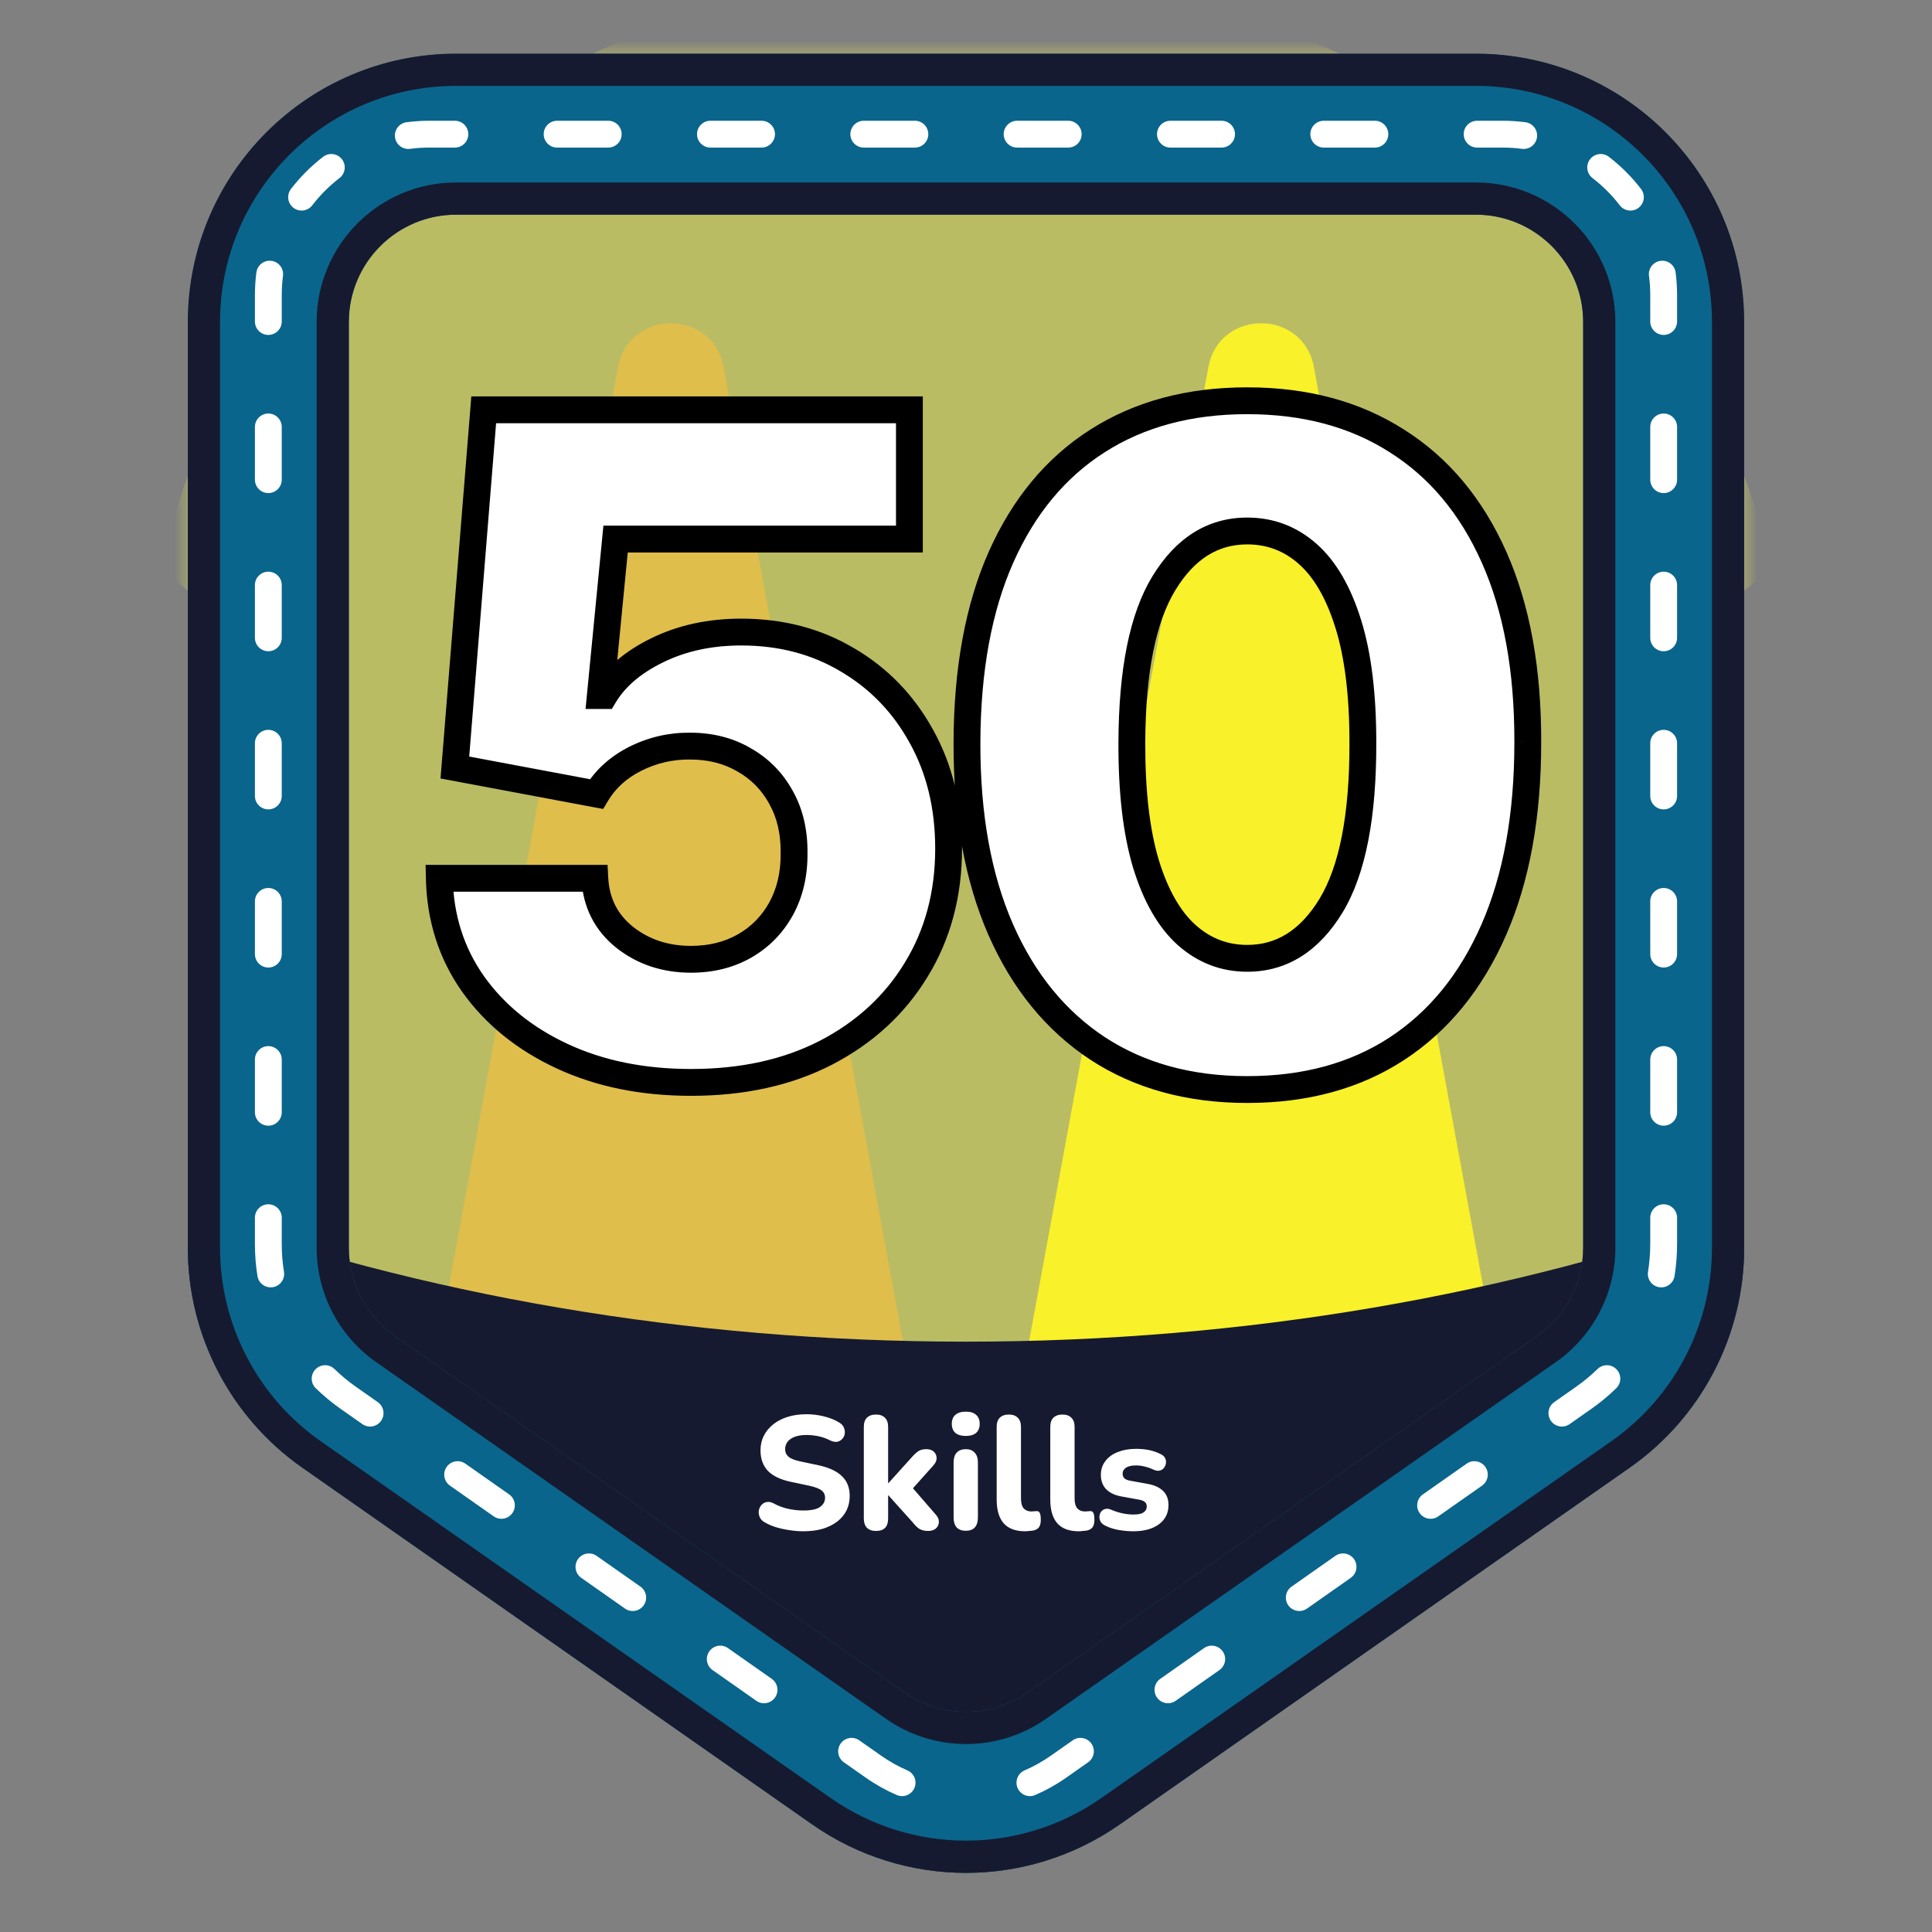
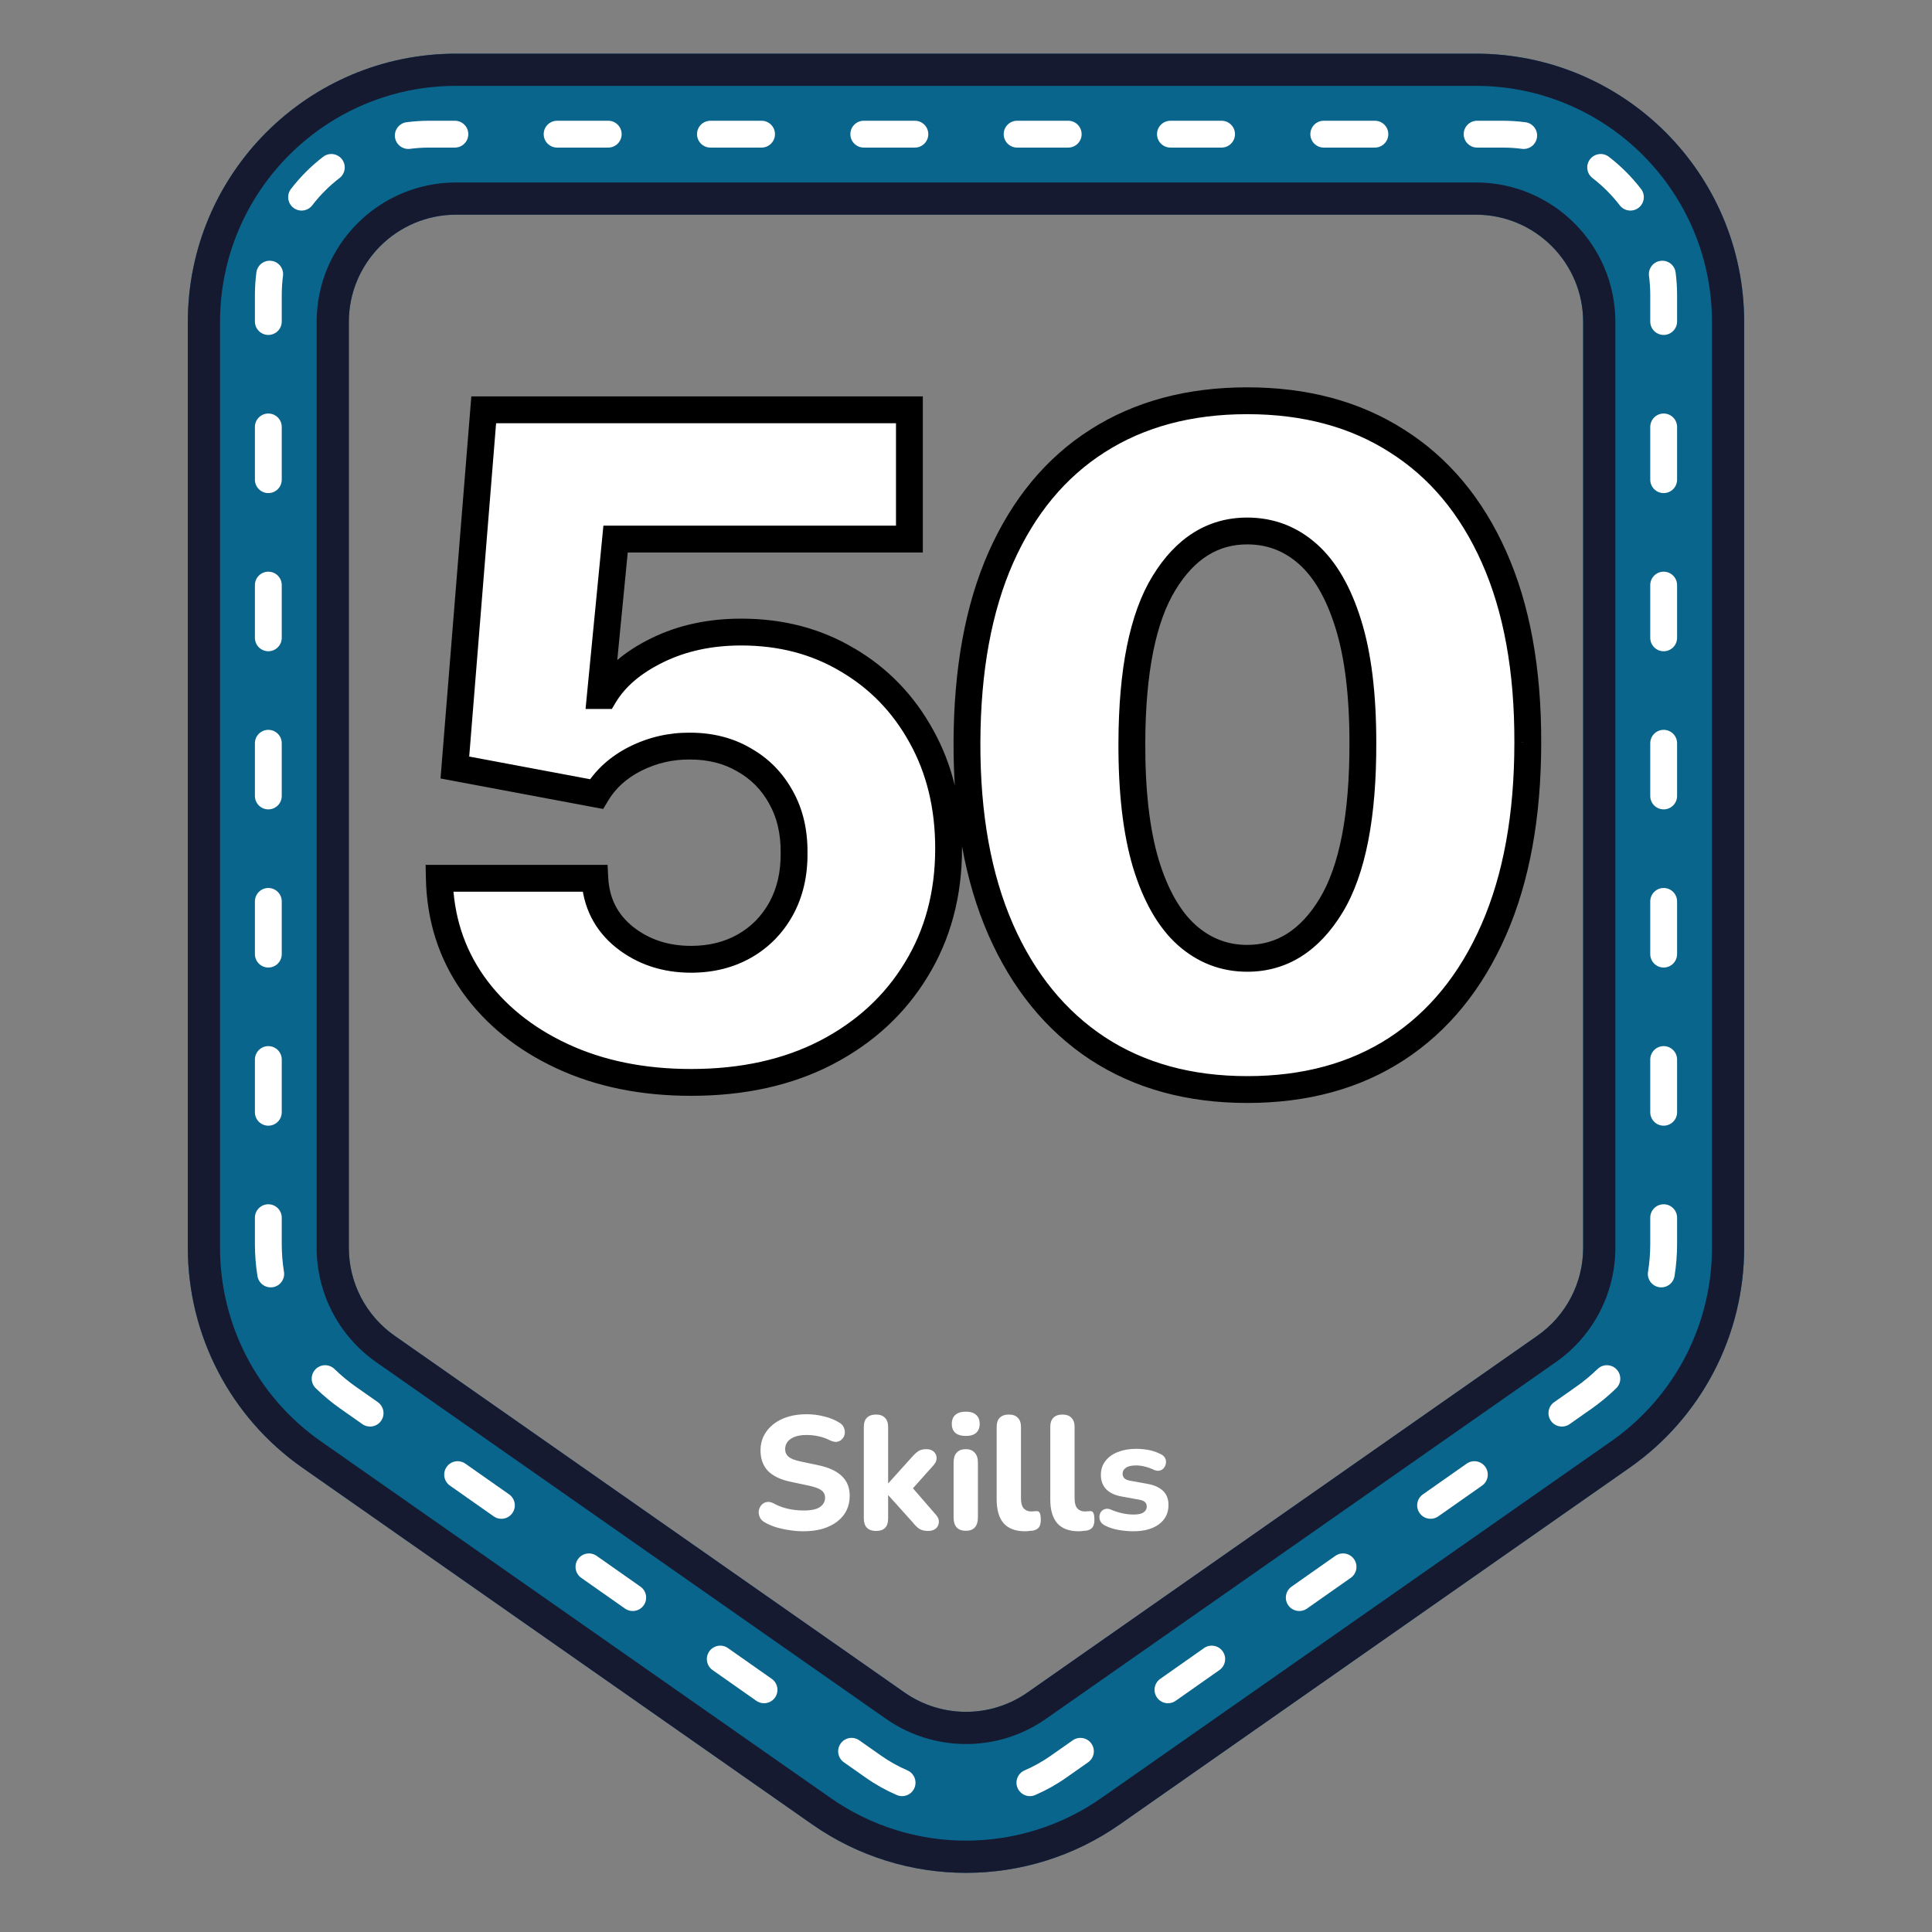
<svg xmlns="http://www.w3.org/2000/svg" width="72" height="72" viewBox="0 0 72 72" fill="none">
  <rect x="0" y="0" width="72" height="72" fill="#808080" stroke="none" />
-   <path d="M7 12C7 6.477 11.477 2 17 2H55C60.523 2 65 6.477 65 12V46.502C65 49.766 63.407 52.825 60.733 54.696L41.733 67.989C38.29 70.398 33.71 70.398 30.267 67.989L11.267 54.696C8.593 52.825 7 49.766 7 46.502V12Z" fill="#BABC64" />
  <mask id="mask0_13_414" style="mask-type:alpha" maskUnits="userSpaceOnUse" x="7" y="2" width="58" height="68">
-     <path d="M7 12C7 6.477 11.477 2 17 2H55C60.523 2 65 6.477 65 12V46.502C65 49.766 63.407 52.825 60.733 54.696L41.733 67.989C38.29 70.398 33.71 70.398 30.267 67.989L11.267 54.696C8.593 52.825 7 49.766 7 46.502V12Z" fill="#DD5630" />
-   </mask>
+     </mask>
  <g mask="url(#mask0_13_414)">
-     <path fill-rule="evenodd" clip-rule="evenodd" d="M66 21.186C58.222 27.882 47.649 32 36 32C24.351 32 13.778 27.882 6 21.186C8.682 8.552 21.094 -1 36 -1C50.906 -1 63.318 8.552 66 21.186Z" fill="#BABC64" />
    <path d="M45.033 13.685C45.435 11.501 48.565 11.501 48.967 13.685L56.092 52.388C56.318 53.617 55.374 54.75 54.124 54.75H39.876C38.626 54.75 37.682 53.617 37.908 52.388L45.033 13.685Z" fill="#F9F129" />
    <path d="M23.033 13.685C23.435 11.501 26.565 11.501 26.967 13.685L34.092 52.388C34.318 53.617 33.374 54.75 32.124 54.75H17.875C16.626 54.75 15.682 53.617 15.909 52.388L23.033 13.685Z" fill="#DFBE4C" />
  </g>
-   <path fill-rule="evenodd" clip-rule="evenodd" d="M65 45.132C56.346 48.24 46.477 50 36 50C25.523 50 15.653 48.24 7 45.132V46.502C7 49.766 8.593 52.825 11.267 54.696L30.267 67.989C33.71 70.398 38.29 70.398 41.733 67.989L60.733 54.696C63.407 52.825 65 49.766 65 46.502V45.132Z" fill="#161A30" />
  <path d="M29.938 57.066C29.77 57.066 29.598 57.052 29.422 57.024C29.25 57 29.084 56.964 28.924 56.916C28.768 56.868 28.628 56.808 28.504 56.736C28.416 56.688 28.354 56.626 28.318 56.55C28.282 56.47 28.268 56.39 28.276 56.31C28.288 56.23 28.318 56.16 28.366 56.1C28.418 56.036 28.482 55.996 28.558 55.98C28.638 55.96 28.726 55.974 28.822 56.022C28.986 56.114 29.164 56.182 29.356 56.226C29.552 56.27 29.746 56.292 29.938 56.292C30.23 56.292 30.438 56.248 30.562 56.16C30.686 56.068 30.748 55.954 30.748 55.818C30.748 55.702 30.704 55.61 30.616 55.542C30.528 55.474 30.374 55.416 30.154 55.368L29.476 55.224C29.092 55.144 28.806 55.008 28.618 54.816C28.434 54.62 28.342 54.364 28.342 54.048C28.342 53.848 28.384 53.666 28.468 53.502C28.552 53.338 28.67 53.196 28.822 53.076C28.974 52.956 29.154 52.864 29.362 52.8C29.574 52.736 29.806 52.704 30.058 52.704C30.282 52.704 30.502 52.732 30.718 52.788C30.934 52.84 31.124 52.918 31.288 53.022C31.368 53.07 31.422 53.132 31.45 53.208C31.482 53.28 31.492 53.354 31.48 53.43C31.472 53.502 31.442 53.566 31.39 53.622C31.342 53.678 31.28 53.714 31.204 53.73C31.128 53.746 31.036 53.728 30.928 53.676C30.796 53.608 30.656 53.558 30.508 53.526C30.36 53.494 30.208 53.478 30.052 53.478C29.884 53.478 29.74 53.5 29.62 53.544C29.504 53.588 29.414 53.65 29.35 53.73C29.29 53.81 29.26 53.902 29.26 54.006C29.26 54.122 29.302 54.216 29.386 54.288C29.47 54.36 29.616 54.418 29.824 54.462L30.502 54.606C30.894 54.69 31.186 54.826 31.378 55.014C31.57 55.198 31.666 55.442 31.666 55.746C31.666 55.946 31.626 56.128 31.546 56.292C31.466 56.452 31.35 56.59 31.198 56.706C31.046 56.822 30.864 56.912 30.652 56.976C30.44 57.036 30.202 57.066 29.938 57.066ZM32.648 57.054C32.5 57.054 32.386 57.014 32.306 56.934C32.23 56.854 32.192 56.74 32.192 56.592V53.178C32.192 53.026 32.23 52.912 32.306 52.836C32.386 52.756 32.5 52.716 32.648 52.716C32.792 52.716 32.902 52.756 32.978 52.836C33.058 52.912 33.098 53.026 33.098 53.178V55.272H33.11L33.98 54.306C34.068 54.206 34.148 54.132 34.22 54.084C34.296 54.032 34.396 54.006 34.52 54.006C34.644 54.006 34.738 54.038 34.802 54.102C34.87 54.166 34.904 54.244 34.904 54.336C34.908 54.424 34.87 54.514 34.79 54.606L33.872 55.632V55.29L34.892 56.466C34.968 56.558 35 56.65 34.988 56.742C34.98 56.834 34.94 56.91 34.868 56.97C34.796 57.026 34.704 57.054 34.592 57.054C34.456 57.054 34.346 57.028 34.262 56.976C34.182 56.924 34.1 56.844 34.016 56.736L33.11 55.728H33.098V56.592C33.098 56.9 32.948 57.054 32.648 57.054ZM35.993 57.048C35.846 57.048 35.731 57.006 35.651 56.922C35.575 56.834 35.538 56.712 35.538 56.556V54.504C35.538 54.344 35.575 54.222 35.651 54.138C35.731 54.05 35.846 54.006 35.993 54.006C36.138 54.006 36.248 54.05 36.324 54.138C36.404 54.222 36.444 54.344 36.444 54.504V56.556C36.444 56.712 36.406 56.834 36.33 56.922C36.254 57.006 36.142 57.048 35.993 57.048ZM35.993 53.514C35.825 53.514 35.696 53.476 35.603 53.4C35.516 53.32 35.471 53.208 35.471 53.064C35.471 52.916 35.516 52.804 35.603 52.728C35.696 52.648 35.825 52.608 35.993 52.608C36.161 52.608 36.289 52.648 36.377 52.728C36.465 52.804 36.51 52.916 36.51 53.064C36.51 53.208 36.465 53.32 36.377 53.4C36.289 53.476 36.161 53.514 35.993 53.514ZM38.205 57.066C37.849 57.066 37.583 56.968 37.407 56.772C37.231 56.572 37.143 56.276 37.143 55.884V53.178C37.143 53.026 37.181 52.912 37.257 52.836C37.337 52.756 37.451 52.716 37.599 52.716C37.743 52.716 37.853 52.756 37.929 52.836C38.009 52.912 38.049 53.026 38.049 53.178V55.848C38.049 56.012 38.083 56.134 38.151 56.214C38.223 56.29 38.317 56.328 38.433 56.328C38.465 56.328 38.495 56.326 38.523 56.322C38.551 56.318 38.581 56.316 38.613 56.316C38.677 56.308 38.721 56.328 38.745 56.376C38.773 56.42 38.787 56.51 38.787 56.646C38.787 56.766 38.763 56.858 38.715 56.922C38.667 56.982 38.593 57.022 38.493 57.042C38.453 57.046 38.407 57.05 38.355 57.054C38.303 57.062 38.253 57.066 38.205 57.066ZM40.203 57.066C39.847 57.066 39.581 56.968 39.405 56.772C39.229 56.572 39.141 56.276 39.141 55.884V53.178C39.141 53.026 39.179 52.912 39.255 52.836C39.335 52.756 39.449 52.716 39.597 52.716C39.741 52.716 39.851 52.756 39.927 52.836C40.007 52.912 40.047 53.026 40.047 53.178V55.848C40.047 56.012 40.081 56.134 40.149 56.214C40.221 56.29 40.315 56.328 40.431 56.328C40.463 56.328 40.493 56.326 40.521 56.322C40.549 56.318 40.579 56.316 40.611 56.316C40.675 56.308 40.719 56.328 40.743 56.376C40.771 56.42 40.785 56.51 40.785 56.646C40.785 56.766 40.761 56.858 40.713 56.922C40.665 56.982 40.591 57.022 40.491 57.042C40.451 57.046 40.405 57.05 40.353 57.054C40.301 57.062 40.251 57.066 40.203 57.066ZM42.238 57.066C42.062 57.066 41.88 57.05 41.692 57.018C41.508 56.986 41.34 56.932 41.188 56.856C41.108 56.816 41.05 56.766 41.014 56.706C40.982 56.642 40.968 56.578 40.972 56.514C40.976 56.45 40.996 56.392 41.032 56.34C41.072 56.288 41.122 56.254 41.182 56.238C41.246 56.218 41.316 56.224 41.392 56.256C41.556 56.324 41.706 56.372 41.842 56.4C41.978 56.428 42.112 56.442 42.244 56.442C42.416 56.442 42.54 56.416 42.616 56.364C42.696 56.308 42.736 56.236 42.736 56.148C42.736 56.068 42.71 56.008 42.658 55.968C42.606 55.928 42.53 55.9 42.43 55.884L41.8 55.77C41.552 55.726 41.36 55.636 41.224 55.5C41.092 55.36 41.026 55.182 41.026 54.966C41.026 54.766 41.082 54.594 41.194 54.45C41.306 54.302 41.46 54.19 41.656 54.114C41.856 54.034 42.082 53.994 42.334 53.994C42.514 53.994 42.68 54.01 42.832 54.042C42.984 54.074 43.13 54.126 43.27 54.198C43.342 54.234 43.392 54.282 43.42 54.342C43.452 54.402 43.462 54.464 43.45 54.528C43.442 54.592 43.418 54.65 43.378 54.702C43.338 54.754 43.286 54.788 43.222 54.804C43.162 54.82 43.092 54.812 43.012 54.78C42.884 54.72 42.766 54.678 42.658 54.654C42.55 54.626 42.446 54.612 42.346 54.612C42.166 54.612 42.036 54.642 41.956 54.702C41.876 54.758 41.836 54.83 41.836 54.918C41.836 54.986 41.858 55.044 41.902 55.092C41.95 55.136 42.022 55.166 42.118 55.182L42.748 55.296C43.008 55.34 43.206 55.428 43.342 55.56C43.478 55.688 43.546 55.864 43.546 56.088C43.546 56.392 43.426 56.632 43.186 56.808C42.95 56.98 42.634 57.066 42.238 57.066Z" fill="white" />
  <path fill-rule="evenodd" clip-rule="evenodd" d="M55 8H17C14.791 8 13 9.791 13 12V46.502C13 47.808 13.637 49.031 14.707 49.78L33.707 63.073C35.084 64.036 36.916 64.036 38.293 63.073L57.293 49.78C58.363 49.031 59 47.808 59 46.502V12C59 9.791 57.209 8 55 8ZM17 2C11.477 2 7 6.477 7 12V46.502C7 49.766 8.593 52.825 11.267 54.696L30.267 67.989C33.71 70.398 38.29 70.398 41.733 67.989L60.733 54.696C63.407 52.825 65 49.766 65 46.502V12C65 6.477 60.523 2 55 2H17Z" fill="#09658C" />
  <path fill-rule="evenodd" clip-rule="evenodd" d="M17 6.8H55C57.872 6.8 60.2 9.128 60.2 12V46.502C60.2 48.199 59.372 49.79 57.981 50.763L38.981 64.056C37.191 65.309 34.809 65.308 33.019 64.056L14.019 50.763C12.628 49.79 11.8 48.199 11.8 46.502V12C11.8 9.128 14.128 6.8 17 6.8ZM17 3.2C12.14 3.2 8.2 7.14 8.2 12V46.502C8.2 49.374 9.602 52.066 11.955 53.712L30.955 67.006C33.984 69.125 38.016 69.125 41.045 67.006L60.045 53.712C62.398 52.066 63.8 49.374 63.8 46.502V12C63.8 7.14 59.86 3.2 55 3.2H17ZM17 8H55C57.209 8 59 9.791 59 12V46.502C59 47.808 58.363 49.031 57.293 49.78L38.293 63.073C36.916 64.036 35.084 64.036 33.707 63.073L14.707 49.78C13.637 49.031 13 47.808 13 46.502V12C13 9.791 14.791 8 17 8ZM7 12C7 6.477 11.477 2 17 2H55C60.523 2 65 6.477 65 12V46.502C65 49.766 63.407 52.825 60.733 54.696L41.733 67.989C38.29 70.398 33.71 70.398 30.267 67.989L11.267 54.696C8.593 52.825 7 49.766 7 46.502V12Z" fill="#161A30" />
  <path fill-rule="evenodd" clip-rule="evenodd" d="M16 5.5C15.756 5.5 15.516 5.516 15.281 5.547C15.007 5.582 14.756 5.389 14.72 5.115C14.685 4.842 14.878 4.591 15.152 4.555C15.43 4.519 15.713 4.5 16 4.5H16.952C17.229 4.5 17.452 4.724 17.452 5C17.452 5.276 17.229 5.5 16.952 5.5H16ZM20.262 5C20.262 4.724 20.486 4.5 20.762 4.5H22.667C22.943 4.5 23.167 4.724 23.167 5C23.167 5.276 22.943 5.5 22.667 5.5H20.762C20.486 5.5 20.262 5.276 20.262 5ZM25.976 5C25.976 4.724 26.2 4.5 26.476 4.5H28.381C28.657 4.5 28.881 4.724 28.881 5C28.881 5.276 28.657 5.5 28.381 5.5H26.476C26.2 5.5 25.976 5.276 25.976 5ZM31.691 5C31.691 4.724 31.914 4.5 32.191 4.5H34.095C34.371 4.5 34.595 4.724 34.595 5C34.595 5.276 34.371 5.5 34.095 5.5H32.191C31.914 5.5 31.691 5.276 31.691 5ZM37.405 5C37.405 4.724 37.629 4.5 37.905 4.5H39.809C40.086 4.5 40.309 4.724 40.309 5C40.309 5.276 40.086 5.5 39.809 5.5H37.905C37.629 5.5 37.405 5.276 37.405 5ZM43.119 5C43.119 4.724 43.343 4.5 43.619 4.5H45.524C45.8 4.5 46.024 4.724 46.024 5C46.024 5.276 45.8 5.5 45.524 5.5H43.619C43.343 5.5 43.119 5.276 43.119 5ZM48.833 5C48.833 4.724 49.057 4.5 49.333 4.5H51.238C51.514 4.5 51.738 4.724 51.738 5C51.738 5.276 51.514 5.5 51.238 5.5H49.333C49.057 5.5 48.833 5.276 48.833 5ZM54.548 5C54.548 4.724 54.772 4.5 55.048 4.5H56C56.287 4.5 56.571 4.519 56.848 4.555C57.122 4.591 57.315 4.842 57.279 5.115C57.244 5.389 56.993 5.582 56.719 5.547C56.484 5.516 56.244 5.5 56 5.5H55.048C54.772 5.5 54.548 5.276 54.548 5ZM12.744 5.935C12.912 6.154 12.871 6.468 12.652 6.636C12.271 6.929 11.929 7.271 11.636 7.652C11.468 7.871 11.154 7.912 10.935 7.744C10.716 7.575 10.675 7.262 10.843 7.043C11.189 6.593 11.592 6.189 12.043 5.843C12.262 5.675 12.575 5.716 12.744 5.935ZM59.256 5.935C59.425 5.716 59.738 5.675 59.957 5.843C60.407 6.189 60.811 6.593 61.157 7.043C61.325 7.262 61.284 7.575 61.065 7.744C60.846 7.912 60.532 7.871 60.364 7.652C60.071 7.271 59.729 6.929 59.348 6.636C59.129 6.468 59.088 6.154 59.256 5.935ZM10.115 9.721C10.389 9.756 10.582 10.007 10.546 10.281C10.516 10.516 10.5 10.756 10.5 11V11.982C10.5 12.258 10.276 12.482 10 12.482C9.724 12.482 9.5 12.258 9.5 11.982V11C9.5 10.713 9.519 10.43 9.555 10.152C9.591 9.878 9.842 9.685 10.115 9.721ZM61.885 9.721C62.158 9.685 62.409 9.878 62.445 10.152C62.481 10.43 62.5 10.713 62.5 11V11.982C62.5 12.258 62.276 12.482 62 12.482C61.724 12.482 61.5 12.258 61.5 11.982V11C61.5 10.756 61.484 10.516 61.453 10.281C61.418 10.007 61.611 9.756 61.885 9.721ZM10 15.411C10.276 15.411 10.5 15.635 10.5 15.911V17.876C10.5 18.152 10.276 18.376 10 18.376C9.724 18.376 9.5 18.152 9.5 17.876V15.911C9.5 15.635 9.724 15.411 10 15.411ZM62 15.411C62.276 15.411 62.5 15.635 62.5 15.911V17.876C62.5 18.152 62.276 18.376 62 18.376C61.724 18.376 61.5 18.152 61.5 17.876V15.911C61.5 15.635 61.724 15.411 62 15.411ZM62 21.305C62.276 21.305 62.5 21.529 62.5 21.805V23.77C62.5 24.046 62.276 24.27 62 24.27C61.724 24.27 61.5 24.046 61.5 23.77V21.805C61.5 21.529 61.724 21.305 62 21.305ZM10 21.305C10.276 21.305 10.5 21.529 10.5 21.805V23.77C10.5 24.046 10.276 24.27 10 24.27C9.724 24.27 9.5 24.046 9.5 23.77V21.805C9.5 21.529 9.724 21.305 10 21.305ZM10 27.199C10.276 27.199 10.5 27.423 10.5 27.699V29.663C10.5 29.94 10.276 30.163 10 30.163C9.724 30.163 9.5 29.94 9.5 29.663V27.699C9.5 27.423 9.724 27.199 10 27.199ZM62 27.199C62.276 27.199 62.5 27.423 62.5 27.699V29.663C62.5 29.94 62.276 30.163 62 30.163C61.724 30.163 61.5 29.94 61.5 29.663V27.699C61.5 27.423 61.724 27.199 62 27.199ZM62 33.093C62.276 33.093 62.5 33.316 62.5 33.593V35.557C62.5 35.833 62.276 36.057 62 36.057C61.724 36.057 61.5 35.833 61.5 35.557V33.593C61.5 33.316 61.724 33.093 62 33.093ZM10 33.093C10.276 33.093 10.5 33.316 10.5 33.593V35.557C10.5 35.833 10.276 36.057 10 36.057C9.724 36.057 9.5 35.833 9.5 35.557V33.593C9.5 33.316 9.724 33.093 10 33.093ZM62 38.986C62.276 38.986 62.5 39.21 62.5 39.486V41.451C62.5 41.727 62.276 41.951 62 41.951C61.724 41.951 61.5 41.727 61.5 41.451V39.486C61.5 39.21 61.724 38.986 62 38.986ZM10 38.986C10.276 38.986 10.5 39.21 10.5 39.486V41.451C10.5 41.727 10.276 41.951 10 41.951C9.724 41.951 9.5 41.727 9.5 41.451V39.486C9.5 39.21 9.724 38.986 10 38.986ZM62 44.88C62.276 44.88 62.5 45.104 62.5 45.38V46.362C62.5 46.765 62.468 47.164 62.405 47.556C62.361 47.828 62.104 48.014 61.831 47.97C61.559 47.926 61.373 47.669 61.417 47.396C61.472 47.057 61.5 46.712 61.5 46.362V45.38C61.5 45.104 61.724 44.88 62 44.88ZM10 44.88C10.276 44.88 10.5 45.104 10.5 45.38V46.362C10.5 46.712 10.528 47.057 10.583 47.396C10.627 47.669 10.441 47.926 10.169 47.97C9.896 48.014 9.639 47.828 9.595 47.556C9.532 47.164 9.5 46.765 9.5 46.362V45.38C9.5 45.104 9.724 44.88 10 44.88ZM11.758 51.029C11.951 50.831 12.268 50.827 12.466 51.02C12.712 51.259 12.978 51.481 13.264 51.681L14.08 52.254C14.306 52.413 14.36 52.725 14.202 52.951C14.043 53.177 13.731 53.231 13.505 53.073L12.689 52.5C12.36 52.268 12.052 52.013 11.768 51.736C11.57 51.543 11.566 51.227 11.758 51.029ZM60.242 51.029C60.434 51.227 60.43 51.543 60.232 51.736C59.948 52.013 59.64 52.268 59.311 52.5L58.495 53.073C58.269 53.231 57.957 53.177 57.798 52.951C57.64 52.725 57.694 52.413 57.92 52.254L58.736 51.681C59.022 51.481 59.288 51.259 59.535 51.02C59.732 50.827 60.049 50.831 60.242 51.029ZM16.646 54.667C16.804 54.442 17.116 54.387 17.342 54.546L18.973 55.691C19.199 55.85 19.254 56.162 19.095 56.388C18.936 56.614 18.625 56.669 18.399 56.51L16.767 55.364C16.541 55.205 16.487 54.894 16.646 54.667ZM55.354 54.667C55.513 54.894 55.459 55.205 55.233 55.364L53.601 56.51C53.375 56.669 53.063 56.614 52.905 56.388C52.746 56.162 52.801 55.85 53.027 55.691L54.658 54.546C54.884 54.387 55.196 54.442 55.354 54.667ZM21.539 58.105C21.698 57.879 22.01 57.824 22.236 57.983L23.867 59.129C24.093 59.287 24.148 59.599 23.989 59.825C23.83 60.051 23.518 60.105 23.292 59.947L21.661 58.801C21.435 58.642 21.381 58.331 21.539 58.105ZM50.461 58.105C50.619 58.331 50.565 58.642 50.339 58.801L48.708 59.947C48.482 60.105 48.17 60.051 48.011 59.825C47.852 59.599 47.907 59.287 48.133 59.129L49.764 57.983C49.99 57.824 50.302 57.879 50.461 58.105ZM45.567 61.542C45.726 61.768 45.671 62.079 45.445 62.238L43.814 63.384C43.588 63.542 43.276 63.488 43.117 63.262C42.959 63.036 43.013 62.724 43.239 62.566L44.87 61.42C45.096 61.261 45.408 61.316 45.567 61.542ZM26.433 61.542C26.592 61.316 26.904 61.261 27.13 61.42L28.761 62.566C28.987 62.724 29.041 63.036 28.883 63.262C28.724 63.488 28.412 63.542 28.186 63.384L26.555 62.238C26.329 62.079 26.274 61.768 26.433 61.542ZM31.327 64.979C31.485 64.753 31.797 64.698 32.023 64.857L32.839 65.43C33.15 65.648 33.478 65.831 33.817 65.977C34.07 66.087 34.187 66.381 34.077 66.635C33.967 66.888 33.673 67.005 33.42 66.895C33.019 66.722 32.631 66.506 32.264 66.248L31.448 65.675C31.223 65.516 31.168 65.205 31.327 64.979ZM40.673 64.979C40.832 65.205 40.778 65.516 40.551 65.675L39.736 66.248C39.369 66.506 38.981 66.722 38.58 66.895C38.327 67.005 38.033 66.888 37.923 66.635C37.813 66.381 37.93 66.087 38.183 65.977C38.522 65.831 38.85 65.648 39.161 65.43L39.977 64.857C40.203 64.698 40.515 64.753 40.673 64.979Z" fill="white" />
  <path d="M25.753 40.338C23.95 40.338 22.349 40.012 20.948 39.36C19.547 38.708 18.441 37.811 17.628 36.668C16.823 35.525 16.404 34.213 16.372 32.731H22.168C22.216 33.641 22.586 34.374 23.278 34.929C23.971 35.476 24.796 35.75 25.753 35.75C26.502 35.75 27.166 35.585 27.746 35.255C28.325 34.925 28.78 34.462 29.11 33.867C29.44 33.263 29.601 32.571 29.593 31.79C29.601 30.993 29.436 30.297 29.098 29.701C28.768 29.105 28.309 28.642 27.721 28.312C27.142 27.974 26.474 27.805 25.717 27.805C25.001 27.797 24.321 27.954 23.677 28.276C23.041 28.598 22.558 29.037 22.228 29.592L16.952 28.602L18.026 15.273H33.891V20.09H22.94L22.373 25.922H22.518C22.928 25.238 23.588 24.674 24.498 24.232C25.415 23.781 26.458 23.555 27.625 23.555C29.106 23.555 30.426 23.901 31.585 24.594C32.752 25.278 33.67 26.228 34.338 27.443C35.014 28.659 35.352 30.051 35.352 31.621C35.352 33.319 34.95 34.824 34.145 36.136C33.348 37.448 32.229 38.479 30.788 39.227C29.355 39.968 27.677 40.338 25.753 40.338ZM46.48 40.604C44.323 40.604 42.463 40.093 40.902 39.07C39.34 38.04 38.137 36.563 37.292 34.639C36.447 32.707 36.028 30.385 36.036 27.673C36.044 24.96 36.467 22.658 37.304 20.766C38.149 18.867 39.348 17.422 40.902 16.432C42.463 15.434 44.323 14.935 46.48 14.935C48.637 14.935 50.496 15.434 52.058 16.432C53.628 17.422 54.835 18.867 55.68 20.766C56.525 22.666 56.944 24.968 56.936 27.673C56.936 30.393 56.513 32.719 55.668 34.651C54.823 36.583 53.62 38.06 52.058 39.082C50.505 40.097 48.645 40.604 46.48 40.604ZM46.48 35.714C47.768 35.714 48.81 35.058 49.607 33.746C50.404 32.426 50.798 30.401 50.79 27.673C50.79 25.886 50.609 24.413 50.247 23.254C49.885 22.086 49.382 21.217 48.738 20.646C48.094 20.074 47.341 19.788 46.48 19.788C45.2 19.788 44.166 20.436 43.377 21.732C42.588 23.02 42.19 25 42.181 27.673C42.173 29.484 42.346 30.985 42.701 32.176C43.063 33.367 43.57 34.257 44.222 34.844C44.874 35.424 45.627 35.714 46.48 35.714Z" fill="white" />
  <path d="M20.948 39.36L20.737 39.813L20.948 39.36ZM17.628 36.668L17.219 36.956L17.22 36.957L17.628 36.668ZM16.372 32.731V32.231H15.861L15.872 32.742L16.372 32.731ZM22.168 32.731L22.667 32.705L22.642 32.231H22.168V32.731ZM23.278 34.929L22.965 35.319L22.968 35.321L23.278 34.929ZM27.746 35.255L27.498 34.821L27.746 35.255ZM29.11 33.867L29.547 34.109L29.549 34.106L29.11 33.867ZM29.593 31.79L29.093 31.785L29.093 31.795L29.593 31.79ZM29.098 29.701L28.661 29.943L28.663 29.948L29.098 29.701ZM27.721 28.312L27.47 28.744L27.477 28.748L27.721 28.312ZM25.717 27.805L25.712 28.305H25.717V27.805ZM23.677 28.276L23.453 27.829L23.451 27.83L23.677 28.276ZM22.228 29.592L22.136 30.084L22.479 30.148L22.658 29.848L22.228 29.592ZM16.952 28.602L16.453 28.562L16.417 29.011L16.859 29.094L16.952 28.602ZM18.026 15.273V14.773H17.565L17.528 15.232L18.026 15.273ZM33.891 15.273H34.391V14.773H33.891V15.273ZM33.891 20.09V20.59H34.391V20.09H33.891ZM22.94 20.09V19.59H22.487L22.443 20.042L22.94 20.09ZM22.373 25.922L21.875 25.873L21.822 26.422H22.373V25.922ZM22.518 25.922V26.422H22.801L22.946 26.179L22.518 25.922ZM24.498 24.232L24.717 24.681L24.718 24.68L24.498 24.232ZM31.585 24.594L31.329 25.023L31.332 25.025L31.585 24.594ZM34.338 27.443L33.9 27.684L33.901 27.686L34.338 27.443ZM34.145 36.136L33.719 35.875L33.718 35.877L34.145 36.136ZM30.788 39.227L31.018 39.672L31.019 39.671L30.788 39.227ZM25.753 39.838C24.011 39.838 22.483 39.523 21.159 38.907L20.737 39.813C22.214 40.501 23.89 40.838 25.753 40.838V39.838ZM21.159 38.907C19.829 38.288 18.793 37.443 18.035 36.378L17.22 36.957C18.088 38.178 19.266 39.129 20.737 39.813L21.159 38.907ZM18.037 36.38C17.292 35.323 16.902 34.109 16.872 32.721L15.872 32.742C15.906 34.317 16.353 35.726 17.219 36.956L18.037 36.38ZM16.372 33.231H22.168V32.231H16.372V33.231ZM21.668 32.758C21.724 33.806 22.159 34.672 22.965 35.319L23.591 34.539C23.013 34.075 22.708 33.477 22.667 32.705L21.668 32.758ZM22.968 35.321C23.756 35.944 24.693 36.25 25.753 36.25V35.25C24.898 35.25 24.185 35.008 23.588 34.537L22.968 35.321ZM25.753 36.25C26.578 36.25 27.329 36.068 27.993 35.69L27.498 34.821C27.003 35.102 26.426 35.25 25.753 35.25V36.25ZM27.993 35.69C28.654 35.313 29.174 34.783 29.547 34.109L28.673 33.624C28.386 34.141 27.996 34.537 27.498 34.821L27.993 35.69ZM29.549 34.106C29.925 33.418 30.102 32.639 30.093 31.785L29.093 31.795C29.1 32.502 28.955 33.108 28.671 33.627L29.549 34.106ZM30.093 31.795C30.102 30.924 29.921 30.138 29.533 29.454L28.663 29.948C28.951 30.455 29.1 31.061 29.093 31.785L30.093 31.795ZM29.535 29.459C29.161 28.783 28.636 28.253 27.966 27.877L27.477 28.748C27.983 29.032 28.375 29.428 28.661 29.943L29.535 29.459ZM27.974 27.881C27.308 27.492 26.551 27.305 25.717 27.305V28.305C26.397 28.305 26.976 28.456 27.47 28.744L27.974 27.881ZM25.723 27.305C24.927 27.297 24.168 27.472 23.453 27.829L23.9 28.724C24.474 28.437 25.075 28.298 25.712 28.305L25.723 27.305ZM23.451 27.83C22.739 28.191 22.181 28.692 21.798 29.337L22.658 29.848C22.934 29.382 23.342 29.006 23.903 28.722L23.451 27.83ZM22.32 29.101L17.044 28.111L16.859 29.094L22.136 30.084L22.32 29.101ZM17.45 28.642L18.525 15.313L17.528 15.232L16.453 28.562L17.45 28.642ZM18.026 15.773H33.891V14.773H18.026V15.773ZM33.391 15.273V20.09H34.391V15.273H33.391ZM33.891 19.59H22.94V20.59H33.891V19.59ZM22.443 20.042L21.875 25.873L22.87 25.97L23.438 20.139L22.443 20.042ZM22.373 26.422H22.518V25.422H22.373V26.422ZM22.946 26.179C23.295 25.598 23.871 25.093 24.717 24.681L24.279 23.782C23.305 24.256 22.561 24.878 22.089 25.665L22.946 26.179ZM24.718 24.68C25.558 24.268 26.523 24.055 27.625 24.055V23.055C26.392 23.055 25.273 23.294 24.277 23.783L24.718 24.68ZM27.625 24.055C29.025 24.055 30.255 24.381 31.329 25.023L31.841 24.165C30.598 23.422 29.187 23.055 27.625 23.055V24.055ZM31.332 25.025C32.42 25.663 33.274 26.546 33.9 27.684L34.776 27.202C34.066 25.91 33.085 24.893 31.838 24.162L31.332 25.025ZM33.901 27.686C34.531 28.818 34.852 30.125 34.852 31.621H35.852C35.852 29.977 35.498 28.499 34.775 27.2L33.901 27.686ZM34.852 31.621C34.852 33.237 34.47 34.65 33.719 35.875L34.571 36.398C35.429 34.999 35.852 33.402 35.852 31.621H34.852ZM33.718 35.877C32.971 37.106 31.922 38.075 30.558 38.784L31.019 39.671C32.536 38.883 33.725 37.791 34.572 36.396L33.718 35.877ZM30.559 38.783C29.209 39.48 27.613 39.838 25.753 39.838V40.838C27.742 40.838 29.502 40.455 31.018 39.672L30.559 38.783ZM40.902 39.07L40.626 39.488L40.628 39.489L40.902 39.07ZM37.292 34.639L36.834 34.84L36.834 34.84L37.292 34.639ZM36.036 27.673L35.536 27.671L36.036 27.673ZM37.304 20.766L36.847 20.563L36.846 20.564L37.304 20.766ZM40.902 16.432L41.17 16.854L41.171 16.853L40.902 16.432ZM52.058 16.432L51.789 16.853L51.791 16.855L52.058 16.432ZM55.68 20.766L56.137 20.563L55.68 20.766ZM56.936 27.673L56.436 27.671V27.673H56.936ZM55.668 34.651L55.21 34.451L55.668 34.651ZM52.058 39.082L52.331 39.501L52.332 39.501L52.058 39.082ZM49.607 33.746L50.034 34.005L50.035 34.004L49.607 33.746ZM50.79 27.673H50.29L50.29 27.674L50.79 27.673ZM50.247 23.254L49.769 23.402L49.77 23.403L50.247 23.254ZM48.738 20.646L49.069 20.272L48.738 20.646ZM43.377 21.732L43.803 21.993L43.804 21.992L43.377 21.732ZM42.181 27.673L42.681 27.675L42.681 27.674L42.181 27.673ZM42.701 32.176L42.221 32.319L42.222 32.322L42.701 32.176ZM44.222 34.844L43.887 35.216L43.89 35.218L44.222 34.844ZM46.48 40.104C44.404 40.104 42.644 39.613 41.176 38.652L40.628 39.489C42.283 40.572 44.241 41.104 46.48 41.104V40.104ZM41.177 38.653C39.706 37.682 38.561 36.285 37.749 34.438L36.834 34.84C37.713 36.841 38.975 38.398 40.626 39.488L41.177 38.653ZM37.75 34.439C36.939 32.586 36.528 30.336 36.536 27.674L35.536 27.671C35.528 30.434 35.954 32.829 36.834 34.84L37.75 34.439ZM36.536 27.674C36.544 25.01 36.959 22.781 37.761 20.969L36.846 20.564C35.974 22.535 35.544 24.91 35.536 27.671L36.536 27.674ZM37.761 20.97C38.571 19.148 39.71 17.784 41.17 16.854L40.633 16.01C38.986 17.06 37.727 18.586 36.847 20.563L37.761 20.97ZM41.171 16.853C42.64 15.914 44.402 15.435 46.48 15.435V14.435C44.243 14.435 42.287 14.953 40.632 16.011L41.171 16.853ZM46.48 15.435C48.558 15.435 50.32 15.914 51.789 16.853L52.327 16.011C50.673 14.953 48.717 14.435 46.48 14.435V15.435ZM51.791 16.855C53.267 17.786 54.413 19.149 55.223 20.97L56.137 20.563C55.257 18.584 53.988 17.058 52.325 16.009L51.791 16.855ZM55.223 20.97C56.033 22.788 56.444 25.017 56.436 27.671L57.436 27.674C57.444 24.919 57.018 22.543 56.137 20.563L55.223 20.97ZM56.436 27.673C56.436 30.343 56.021 32.598 55.21 34.451L56.126 34.852C57.006 32.841 57.436 30.443 57.436 27.673H56.436ZM55.21 34.451C54.398 36.306 53.254 37.702 51.784 38.664L52.332 39.501C53.985 38.419 55.247 36.861 56.126 34.852L55.21 34.451ZM51.785 38.664C50.325 39.617 48.565 40.104 46.48 40.104V41.104C48.726 41.104 50.684 40.577 52.331 39.501L51.785 38.664ZM46.48 36.214C47.978 36.214 49.167 35.433 50.034 34.005L49.18 33.486C48.453 34.682 47.557 35.214 46.48 35.214V36.214ZM50.035 34.004C50.903 32.566 51.298 30.43 51.29 27.671L50.29 27.674C50.298 30.372 49.905 32.285 49.179 33.487L50.035 34.004ZM51.29 27.673C51.29 25.857 51.107 24.329 50.724 23.104L49.77 23.403C50.111 24.497 50.29 25.915 50.29 27.673H51.29ZM50.724 23.105C50.346 21.886 49.804 20.924 49.069 20.272L48.406 21.02C48.959 21.51 49.423 22.287 49.769 23.402L50.724 23.105ZM49.069 20.272C48.334 19.619 47.463 19.288 46.48 19.288V20.288C47.219 20.288 47.853 20.529 48.406 21.02L49.069 20.272ZM46.48 19.288C44.991 19.288 43.81 20.06 42.95 21.472L43.804 21.992C44.522 20.813 45.409 20.288 46.48 20.288V19.288ZM42.95 21.471C42.09 22.877 41.69 24.968 41.681 27.671L42.681 27.674C42.69 25.032 43.087 23.164 43.803 21.993L42.95 21.471ZM41.681 27.67C41.673 29.51 41.849 31.064 42.221 32.319L43.18 32.034C42.845 30.905 42.674 29.457 42.681 27.675L41.681 27.67ZM42.222 32.322C42.6 33.565 43.145 34.547 43.887 35.216L44.557 34.473C43.995 33.967 43.525 33.169 43.179 32.031L42.222 32.322ZM43.89 35.218C44.631 35.877 45.501 36.214 46.48 36.214V35.214C45.752 35.214 45.117 34.971 44.554 34.471L43.89 35.218Z" fill="black" />
</svg>